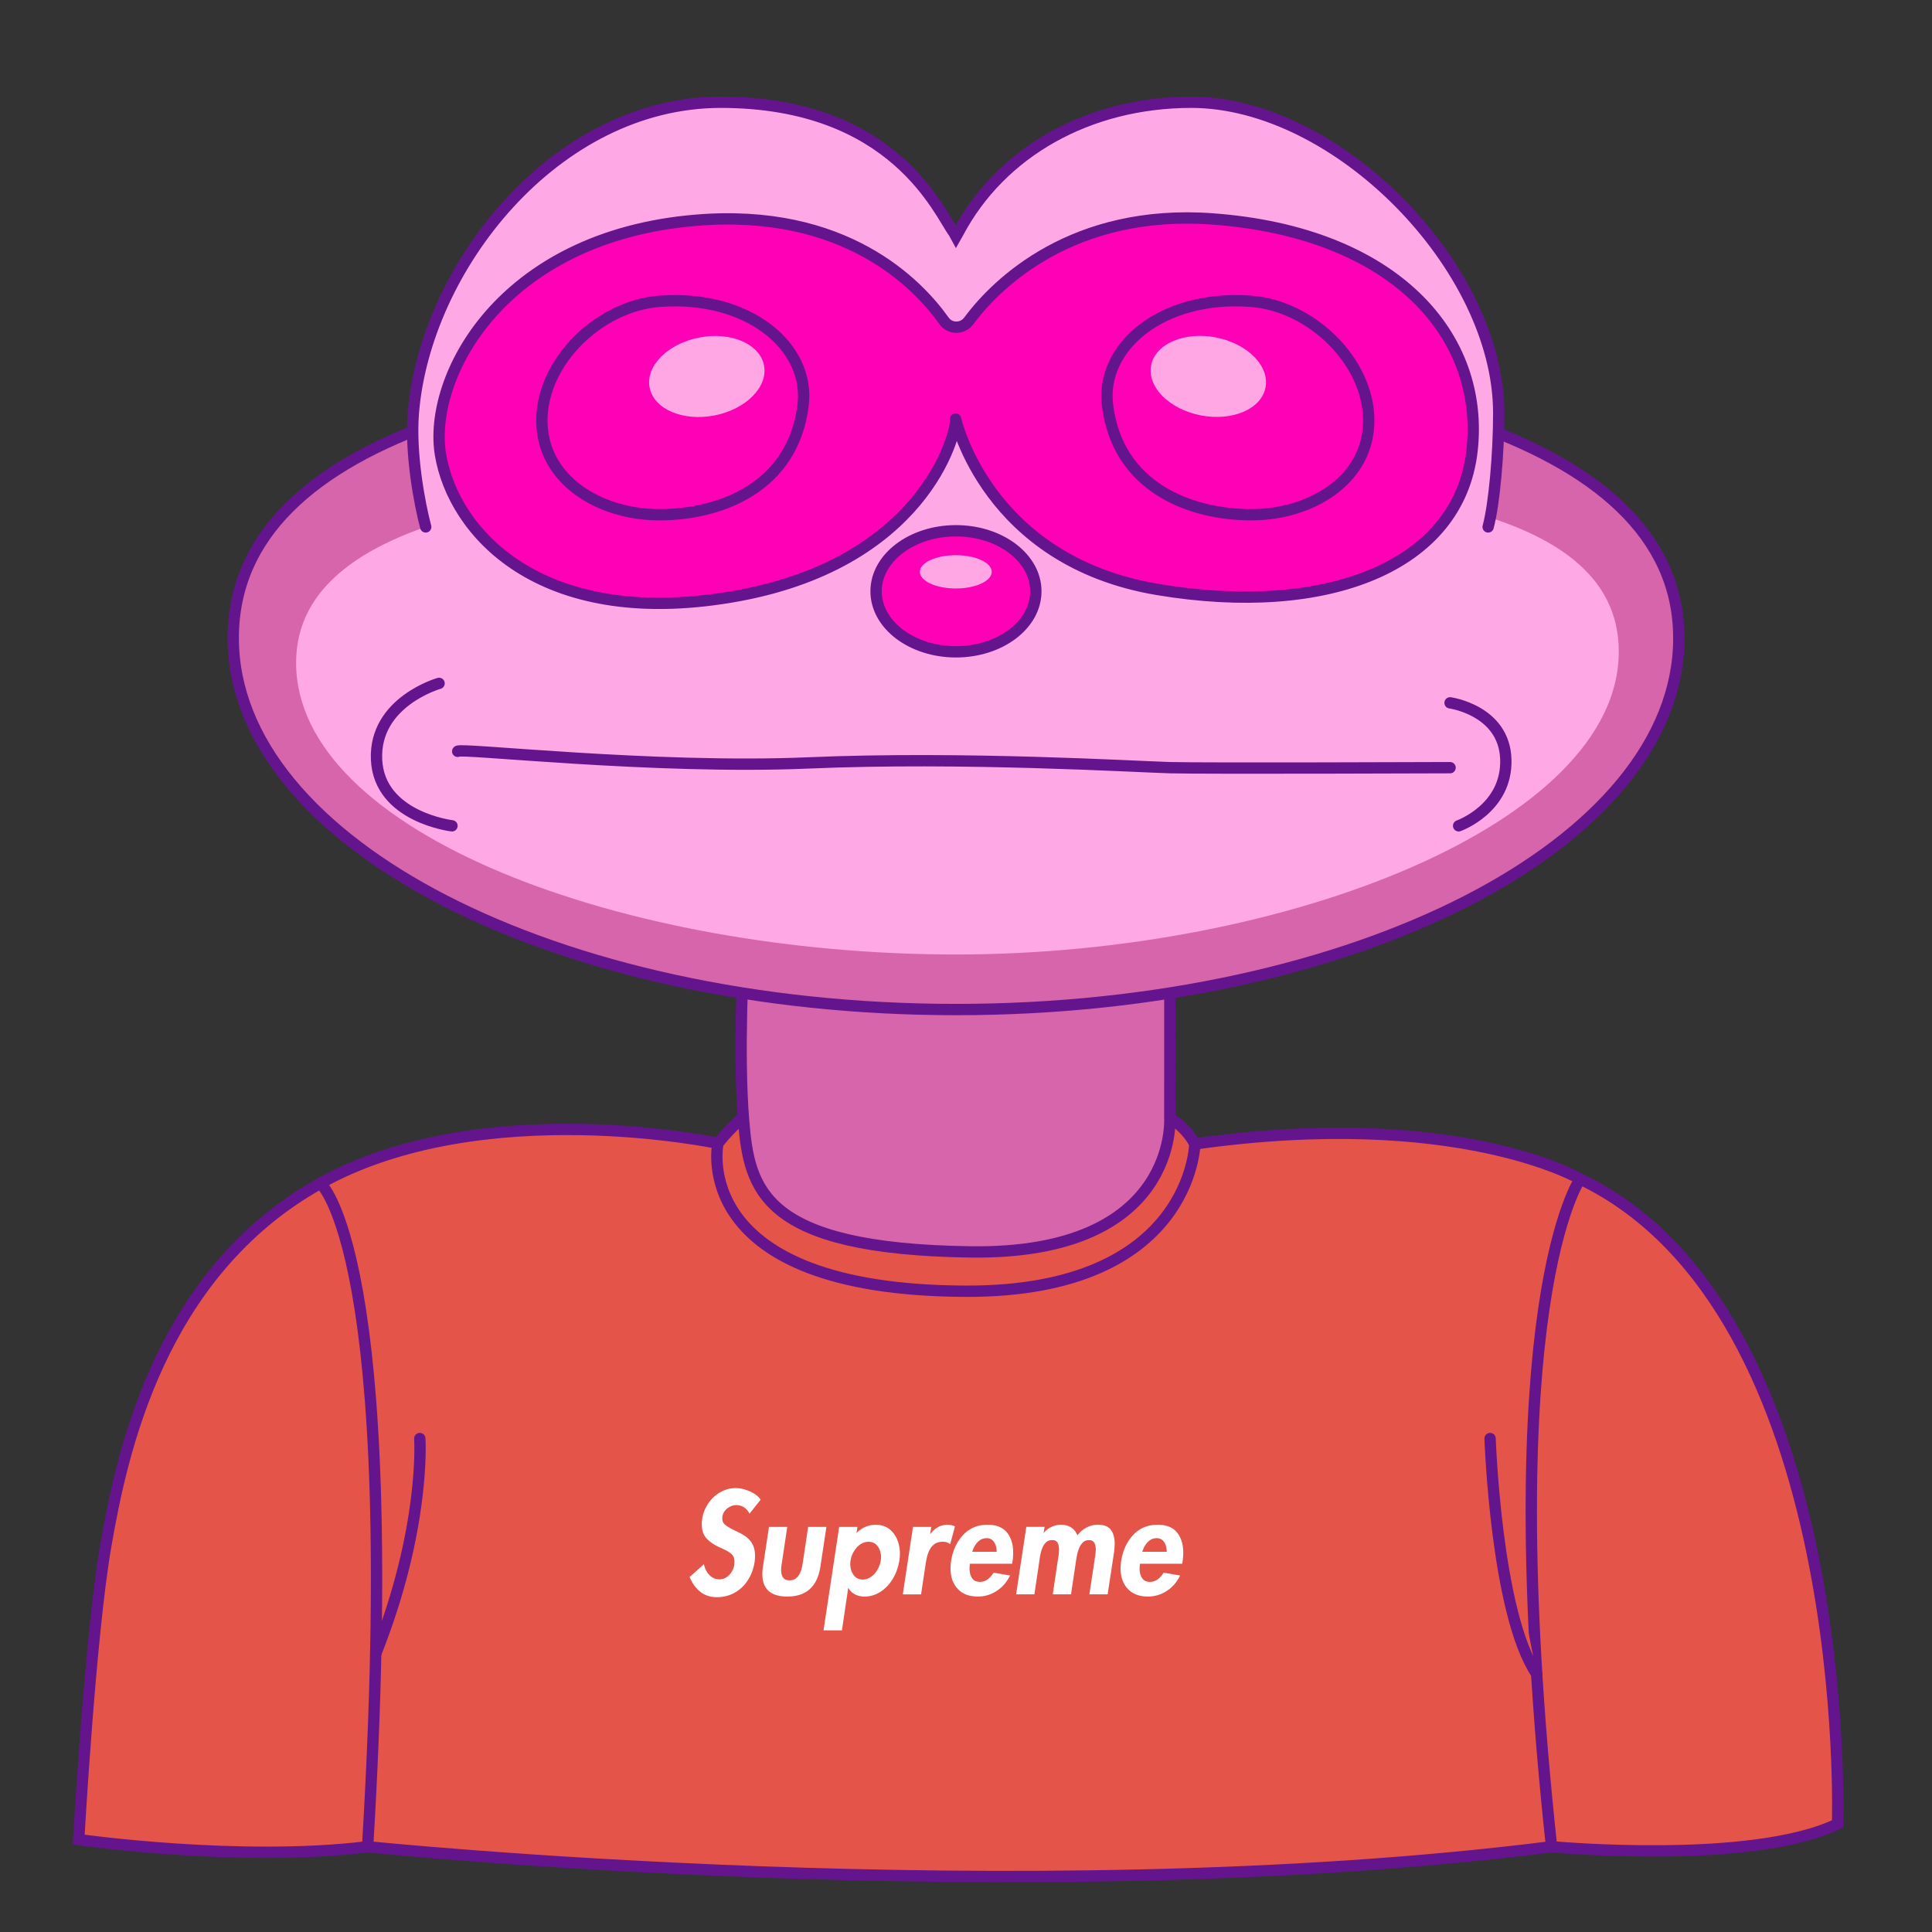
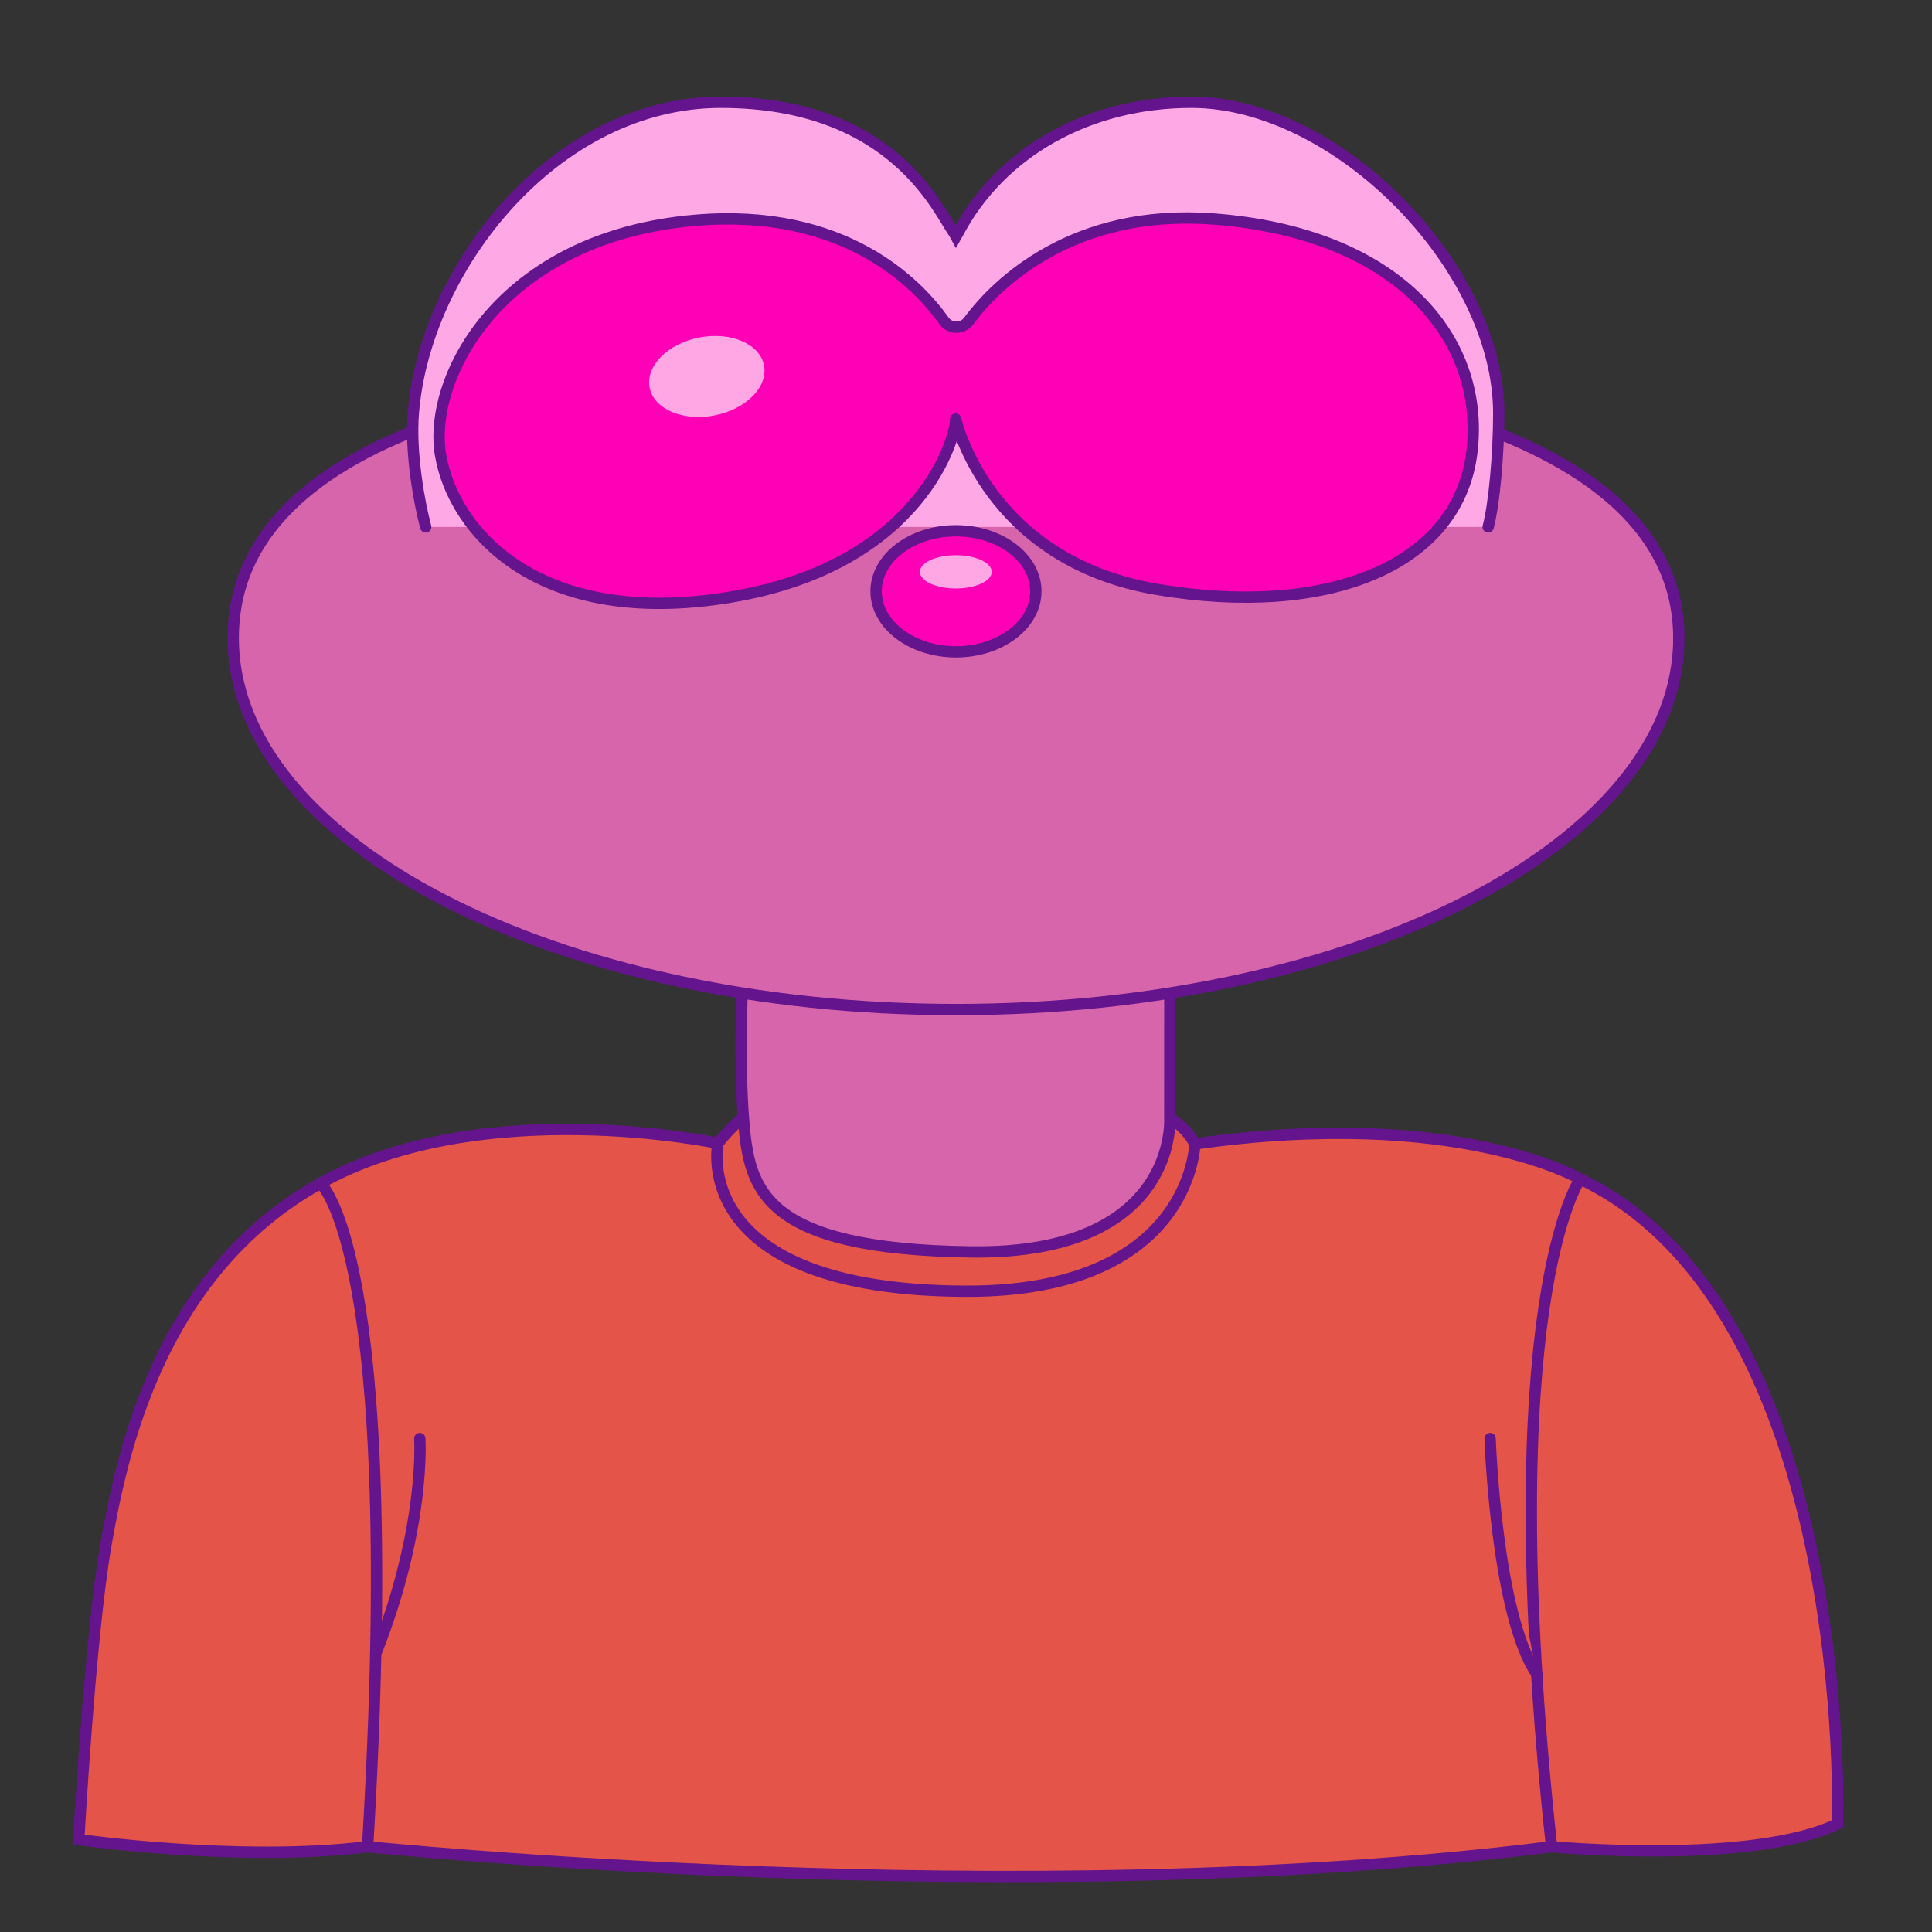
<svg xmlns="http://www.w3.org/2000/svg" viewBox="0 0 512 512">
  <rect x="0" y="0" width="512" height="512" fill="#333333" stroke="none" />
  <defs>
    <style>.cls-1{fill:#ffa7e4}.cls-2{fill:#ff00b6;stroke-linejoin:round}.cls-2,.cls-3,.cls-4,.cls-6{stroke:#64148d;stroke-linecap:round;stroke-width:3px}.cls-3{fill:#fea8e5}.cls-3,.cls-4,.cls-6{stroke-miterlimit:10}.cls-4{fill:#d765ab}.cls-6{fill:#e45449}</style>
  </defs>
  <g id="Layer_1">
    <path d="M197.58 295.65s-3.03 2.02-7.33 7.33c0 0-62.53-13.26-105.35 10.61-42.82 23.87-52.67 72-56.84 95.87s-7.2 78.06-7.2 78.06 42.82 6.06 76.55 1.89c0 0 172.8 17.76 313.77 0 0 0 53.05 4.93 75.79-6.06 0 0 4.55-136.04-68.21-170.91 0 0-32.4-19.14-102.13-9.28 0 0-3.79-8.15-13.45-8.91s-105.6 1.39-105.6 1.39Z" class="cls-6" />
    <path d="M197.08 252.95s-1.52 26.27 0 44.21 4.8 33.85 60.13 34.61 52.8-35.62 52.8-35.62l.02-41.94-112.94-1.26Z" class="cls-4" />
    <path d="M190.26 302.97s-8.41 39 65.75 39.22c59.87.18 60.63-39.03 60.63-39.03" style="fill:none;stroke-miterlimit:10;stroke:#64148d;stroke-linecap:round;stroke-width:3px" />
    <path d="M84.91 313.58s21.98 18.19 12.51 175.83m321.34-176.96s-23.12 32.59-7.58 176.97" class="cls-6" />
    <path d="M111.25 381.23s1.64 23.5-11.68 57.03m295.32-57.03s1.6 46.53 12.36 62.39" class="cls-6" />
-     <path d="M198.63 401.12c-.39-.73-.88-1.29-1.47-1.67-.59-.39-1.29-.58-2.09-.58s-1.61.3-2.35.89c-.74.6-1.16 1.33-1.28 2.2 0 .02-.01.1-.03.22v.22c0 .7.26 1.27.8 1.71.53.44 1.37.93 2.52 1.49.88.41 1.58.78 2.13 1.09.54.32 1.07.72 1.57 1.2.51.49.91 1.09 1.21 1.82.3.73.45 1.59.45 2.59 0 .51-.03 1.03-.1 1.57-.21 1.36-.59 2.62-1.16 3.77s-1.29 2.15-2.16 2.99c-.88.84-1.88 1.49-3.01 1.95-1.13.46-2.35.69-3.67.69-1.73 0-3.19-.47-4.39-1.42-1.2-.95-2.14-2.26-2.84-3.93l3.8-3.39c.21 1.12.68 2.06 1.42 2.84.74.78 1.63 1.17 2.66 1.17s1.89-.39 2.63-1.17c.74-.78 1.19-1.71 1.35-2.8v-.33c.02-.17.03-.28.03-.33 0-.95-.3-1.67-.9-2.17-.6-.5-1.46-.99-2.59-1.47-.18-.1-.32-.16-.41-.18-1.57-.73-2.76-1.55-3.56-2.46-.81-.91-1.21-2.12-1.21-3.62 0-.46.03-.93.1-1.42a9.55 9.55 0 0 1 1.04-3.2c.53-1 1.19-1.87 1.99-2.62s1.69-1.34 2.7-1.77c1-.42 2.05-.64 3.13-.64 1.2 0 2.45.29 3.75.86 1.3.57 2.27 1.31 2.89 2.2l-2.94 3.71Zm10 3.53-1.45 9.68a9.64 9.64 0 0 0-.17 1.71c0 .83.17 1.49.5 2 .33.51.92.76 1.75.76.58 0 1.07-.13 1.49-.4.41-.27.75-.61 1-1.04.25-.42.45-.89.61-1.4.15-.51.27-1.06.36-1.64l1.45-9.68h4.84l-1.59 10.52c-.81 5.29-3.74 7.94-8.78 7.94-4.4 0-6.61-1.99-6.61-5.97 0-.61.06-1.26.17-1.97l1.59-10.52h4.84Zm18.36 1.64c.65-.7 1.42-1.25 2.32-1.64.9-.39 1.8-.58 2.7-.58 2.03 0 3.61.75 4.76 2.24s1.71 3.32 1.71 5.48c0 .58-.05 1.15-.14 1.71-.18 1.24-.54 2.43-1.05 3.59-.52 1.15-1.19 2.18-2.01 3.09-.82.91-1.76 1.63-2.82 2.15-1.06.52-2.19.78-3.39.78-.9 0-1.74-.2-2.51-.6-.77-.4-1.34-.95-1.71-1.66h-.07l-1.66 11.21h-4.88l4.15-27.42h4.84l-.24 1.64Zm3.37 11.87c.54-.29 1.03-.68 1.45-1.17.43-.49.78-1.03 1.05-1.62.28-.59.46-1.2.55-1.8.05-.29.07-.58.07-.87 0-1.14-.29-2.11-.88-2.91-.59-.8-1.4-1.2-2.44-1.2-.6 0-1.17.14-1.71.42-.54.28-1.03.66-1.45 1.15a6.62 6.62 0 0 0-1.05 1.62c-.28.6-.46 1.2-.55 1.8-.05.29-.07.58-.07.87 0 1.14.29 2.12.88 2.93.59.81 1.4 1.22 2.44 1.22.6 0 1.17-.15 1.71-.44Zm16.14-11.65h.07c1.24-1.63 2.77-2.44 4.57-2.44.62 0 1.27.15 1.94.44l-1.28 4.73c-.53-.44-1.16-.66-1.9-.66-.81 0-1.49.16-2.04.49s-1 .78-1.33 1.35c-.33.57-.59 1.19-.78 1.86-.18.67-.33 1.4-.45 2.2l-1.21 8.05h-4.84l2.7-17.88h4.84l-.28 1.86Zm10.54 7.9c-.07.46-.1.89-.1 1.27 0 1.02.22 1.86.66 2.53.44.67 1.13 1 2.08 1 .76 0 1.44-.22 2.04-.66.6-.44 1.13-1.03 1.59-1.78l4.36.76c-.85 1.75-2.04 3.11-3.56 4.1s-3.18 1.47-4.98 1.47c-2.28 0-4.06-.68-5.33-2.04-1.27-1.36-1.9-3.17-1.9-5.42 0-.61.05-1.24.14-1.89.44-2.84 1.5-5.16 3.2-6.97 1.69-1.81 3.86-2.71 6.48-2.71 2.28 0 3.98.67 5.1 2.02 1.12 1.35 1.68 3.14 1.68 5.37 0 .75-.06 1.53-.17 2.33l-.1.62h-11.17Zm7.09-3.17c0-1.02-.23-1.87-.69-2.57-.46-.69-1.12-1.04-1.97-1.04-.92 0-1.72.35-2.39 1.06-.67.7-1.14 1.55-1.42 2.55h6.47Zm12.42-4.99h.07a5.55 5.55 0 0 1 2.06-1.62c.82-.38 1.62-.56 2.4-.56 2.17 0 3.65.93 4.46 2.8.65-.87 1.45-1.56 2.42-2.06s1.95-.75 2.94-.75c1.61 0 2.77.44 3.46 1.33.69.89 1.04 2.11 1.04 3.66 0 .7-.06 1.48-.17 2.33l-1.69 11.14h-4.84l1.42-9.39s.01-.13.03-.25c.16-.97.24-1.72.24-2.26 0-.75-.14-1.35-.41-1.8-.28-.45-.74-.67-1.38-.67s-1.14.19-1.56.56c-.41.38-.75.85-1 1.42s-.44 1.13-.55 1.69c-.12.56-.23 1.18-.35 1.86v.07l-1.31 8.77h-4.84l1.35-9.07.07-.36c.16-1.07.24-1.88.24-2.44 0-.75-.13-1.36-.4-1.82-.27-.46-.73-.69-1.4-.69-.62 0-1.14.17-1.54.51-.4.34-.73.78-.97 1.33s-.43 1.1-.55 1.66c-.13.56-.24 1.18-.33 1.86l-.03.25-1.31 8.77h-4.84l2.7-17.88h4.84l-.24 1.6Zm25.56 8.16c-.07.46-.1.89-.1 1.27 0 1.02.22 1.86.66 2.53.44.67 1.13 1 2.08 1 .76 0 1.44-.22 2.04-.66.6-.44 1.13-1.03 1.59-1.78l4.36.76c-.85 1.75-2.04 3.11-3.56 4.1a9.01 9.01 0 0 1-4.98 1.47c-2.28 0-4.06-.68-5.33-2.04-1.27-1.36-1.9-3.17-1.9-5.42 0-.61.05-1.24.14-1.89.44-2.84 1.5-5.16 3.2-6.97 1.69-1.81 3.86-2.71 6.48-2.71 2.28 0 3.98.67 5.1 2.02 1.12 1.35 1.68 3.14 1.68 5.37 0 .75-.06 1.53-.17 2.33l-.1.62h-11.17Zm7.09-3.17c0-1.02-.23-1.87-.69-2.57-.46-.69-1.12-1.04-1.97-1.04-.92 0-1.72.35-2.39 1.06-.67.7-1.14 1.55-1.42 2.55h6.47Z" style="fill:#fff" />
    <path d="M444.91 169.07c0 54.39-85.76 98.47-191.55 98.47S61.81 223.45 61.81 169.07s84.04-74.41 189.83-74.41 193.26 20.03 193.26 74.41Z" class="cls-4" />
-     <path d="M428.99 172.74c0 45.21-87.7 80.21-175.63 80.21s-174.89-32.1-174.89-77.31c0-40.68 72.89-48.35 151.58-49.47 8.75-.13 14.37-22.91 23.17-22.91s20.51 22.75 29.04 22.82c77.96.64 146.74 5.91 146.74 46.65Z" style="fill:#fea8e5" />
    <path d="M112.82 139.64c-1.64-6.1-4.14-19.49-3.28-30.18 3.07-38.27 37.39-82.35 81.47-82.36 46.23 0 58 29.59 61.8 34.57l.54.99.56-.99c11.3-21.36 34.52-34.57 61.8-34.57 38.66 0 81.47 43.7 81.47 82.36 0 10.72-1.17 24.08-2.81 30.18" class="cls-3" />
    <path d="M256.72 85.05c-1.63 2.22-4.95 2.22-6.54-.02-6.99-9.83-26.31-29.98-65.8-26.66-51.92 4.36-71.05 41.87-67.64 62.15s25.96 46.23 76.93 37.71 59.86-43.2 59.58-47.18c0 0 8.25 37.58 53.47 45.16 45.22 7.58 79.87-6.25 83.37-36.63 3.5-30.38-20.21-57.98-68.72-61.56-36.75-2.72-57.09 16.77-64.65 27.05Z" class="cls-2" />
-     <path d="M212.83 107.36c-2.68 21.86-22.03 29.05-38.07 29.05s-31.16-9.34-31.16-24.96 15.17-30.38 31.16-31.6c23.55-1.8 39.97 12.01 38.07 27.51Zm80.67 0c2.68 21.86 22.03 29.05 38.07 29.05s31.16-9.34 31.16-24.96c0-15.62-15.17-30.38-31.16-31.6-23.55-1.8-39.97 12.01-38.07 27.51Z" class="cls-2" />
    <ellipse cx="187.32" cy="99.76" class="cls-1" rx="15.44" ry="10.52" transform="rotate(-10.98 187.397 99.81)" />
-     <ellipse cx="320.24" cy="99.76" class="cls-1" rx="10.52" ry="15.44" transform="rotate(-79.02 320.225 99.77)" />
    <ellipse cx="253.34" cy="156.7" class="cls-2" rx="21.17" ry="16.04" />
    <ellipse cx="253.3" cy="151.54" class="cls-1" rx="9.52" ry="4.41" />
-     <path d="M121.29 199.11c0-1.04 52.04 4.83 92.97 3.07s86.69 1.01 95.77 1.26 74.26 0 74.26 0M116.36 181.1s-17.23 4.86-16.57 20.17 19.99 17.58 19.99 17.58m264.5-32.59s14.4 1.98 14.78 15.01c.38 13.03-12.51 17.58-12.51 17.58" class="cls-3" />
  </g>
</svg>